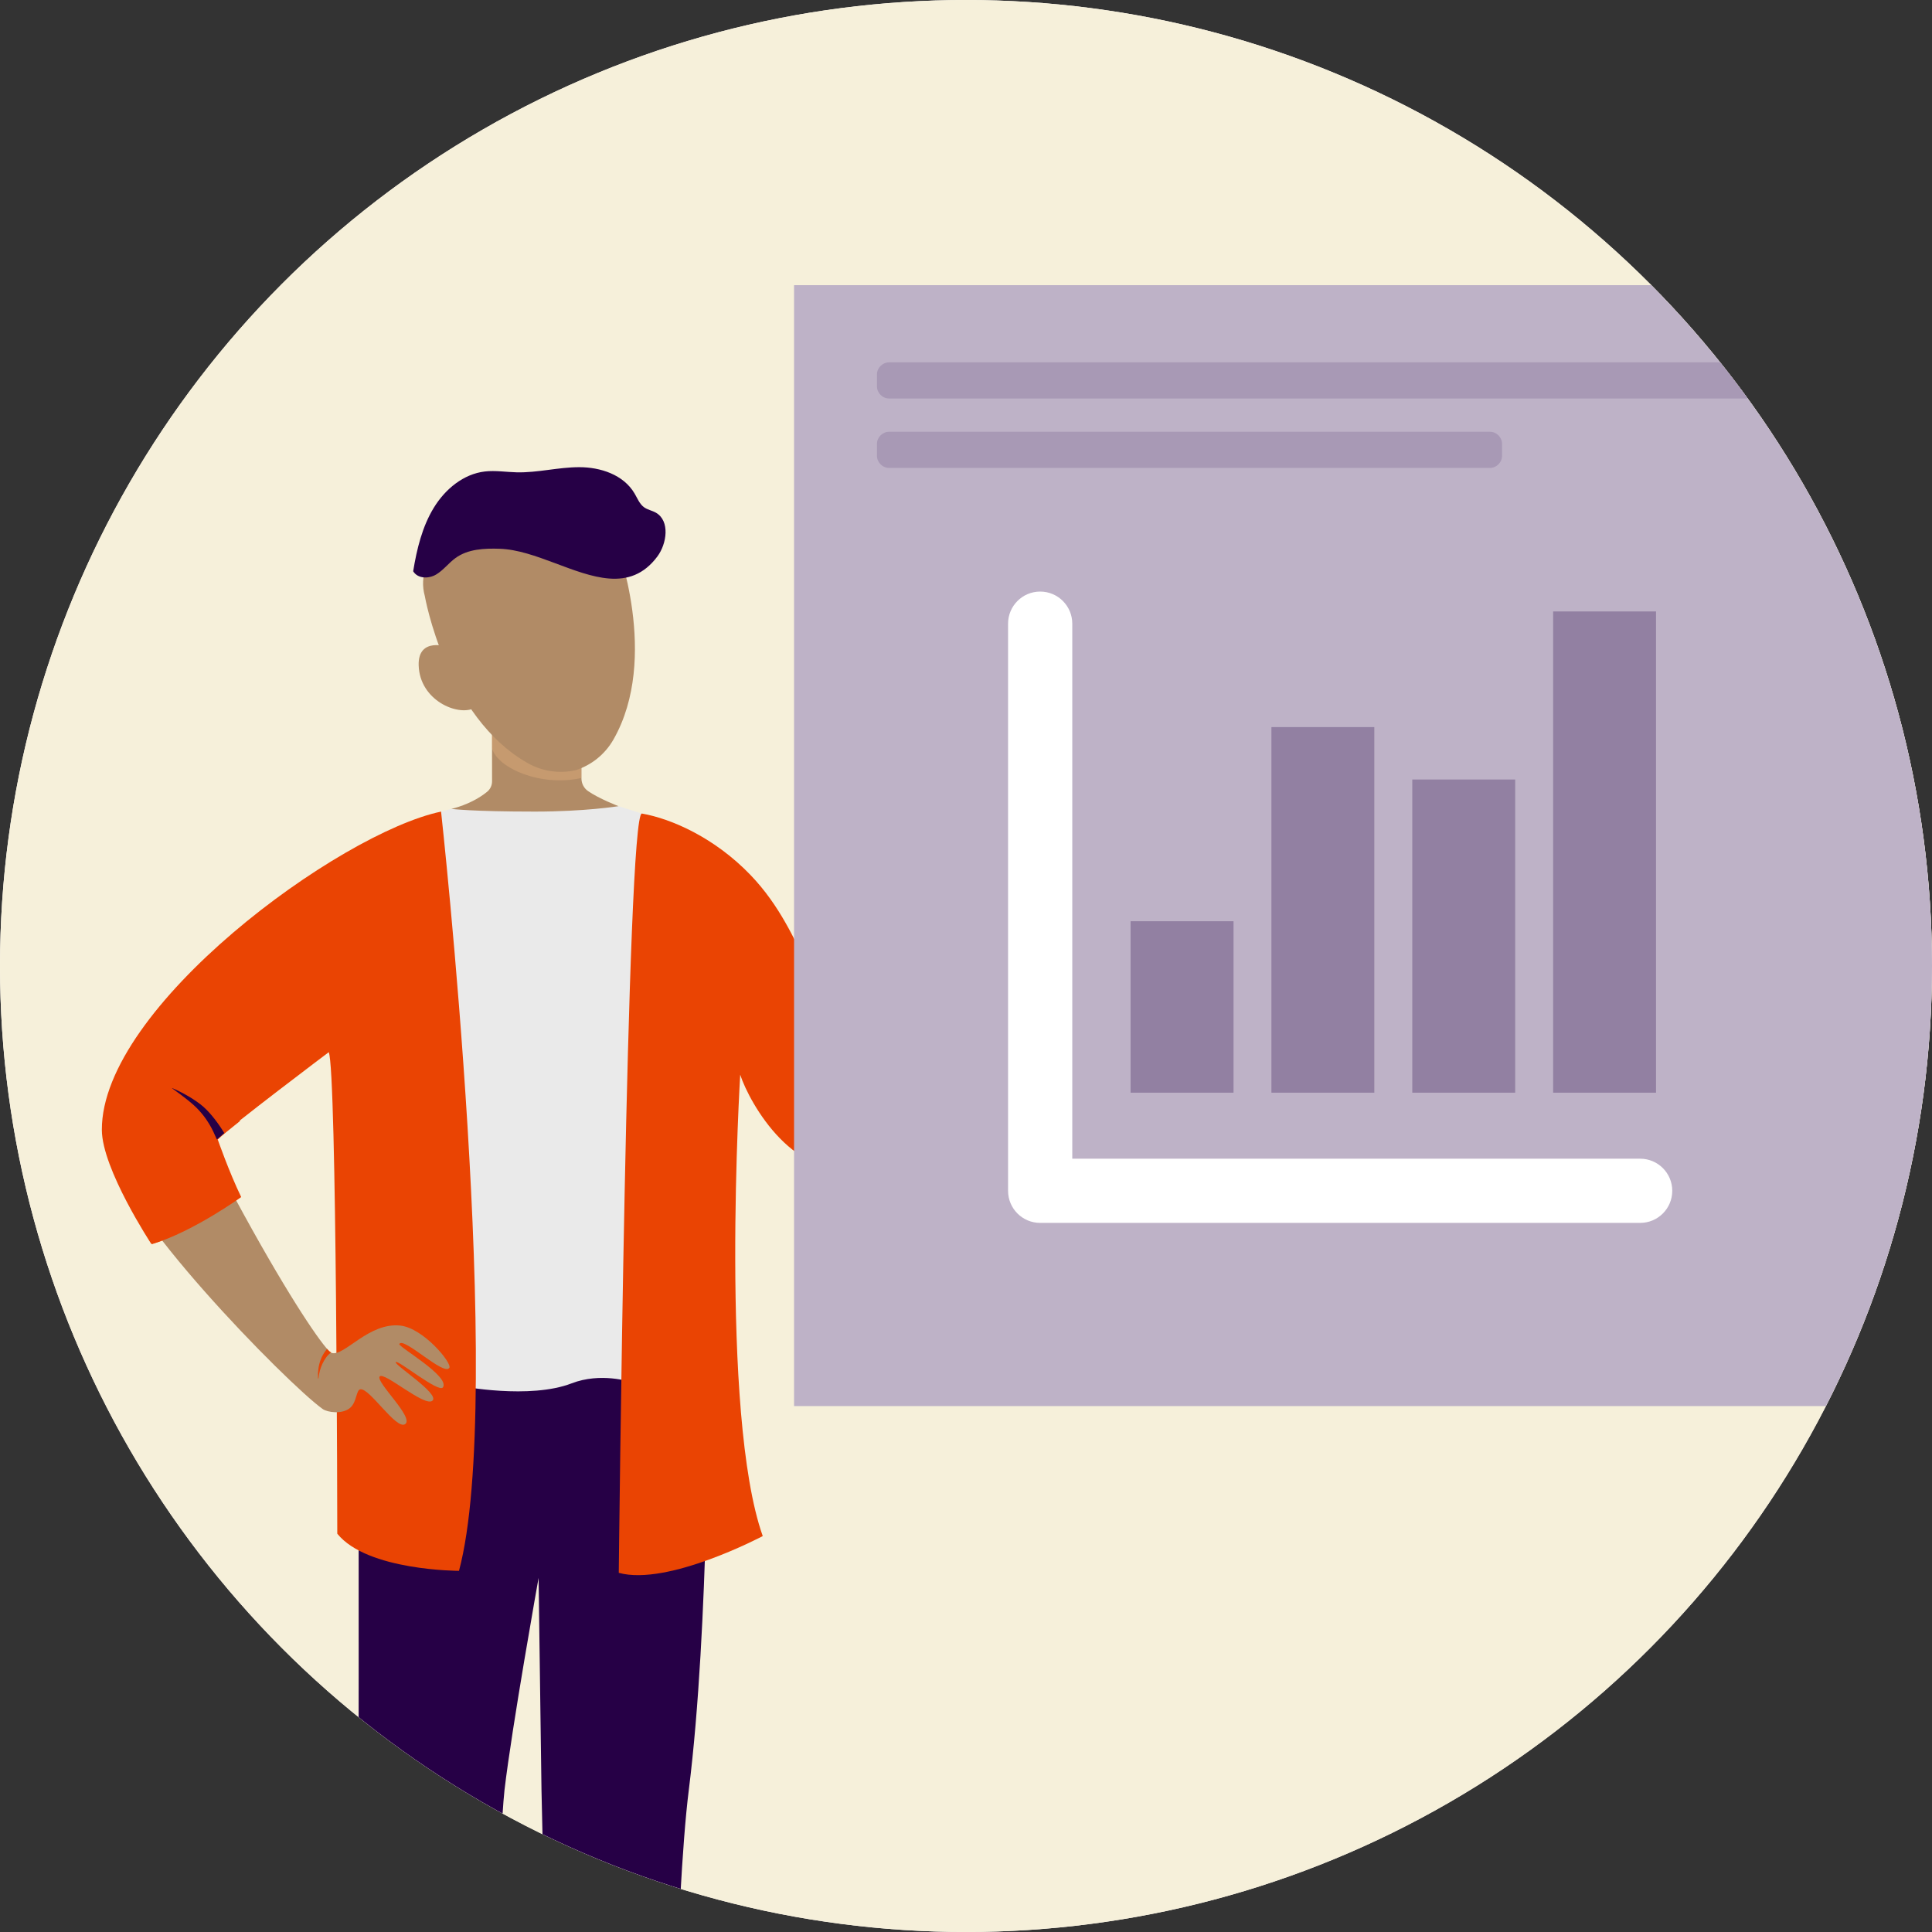
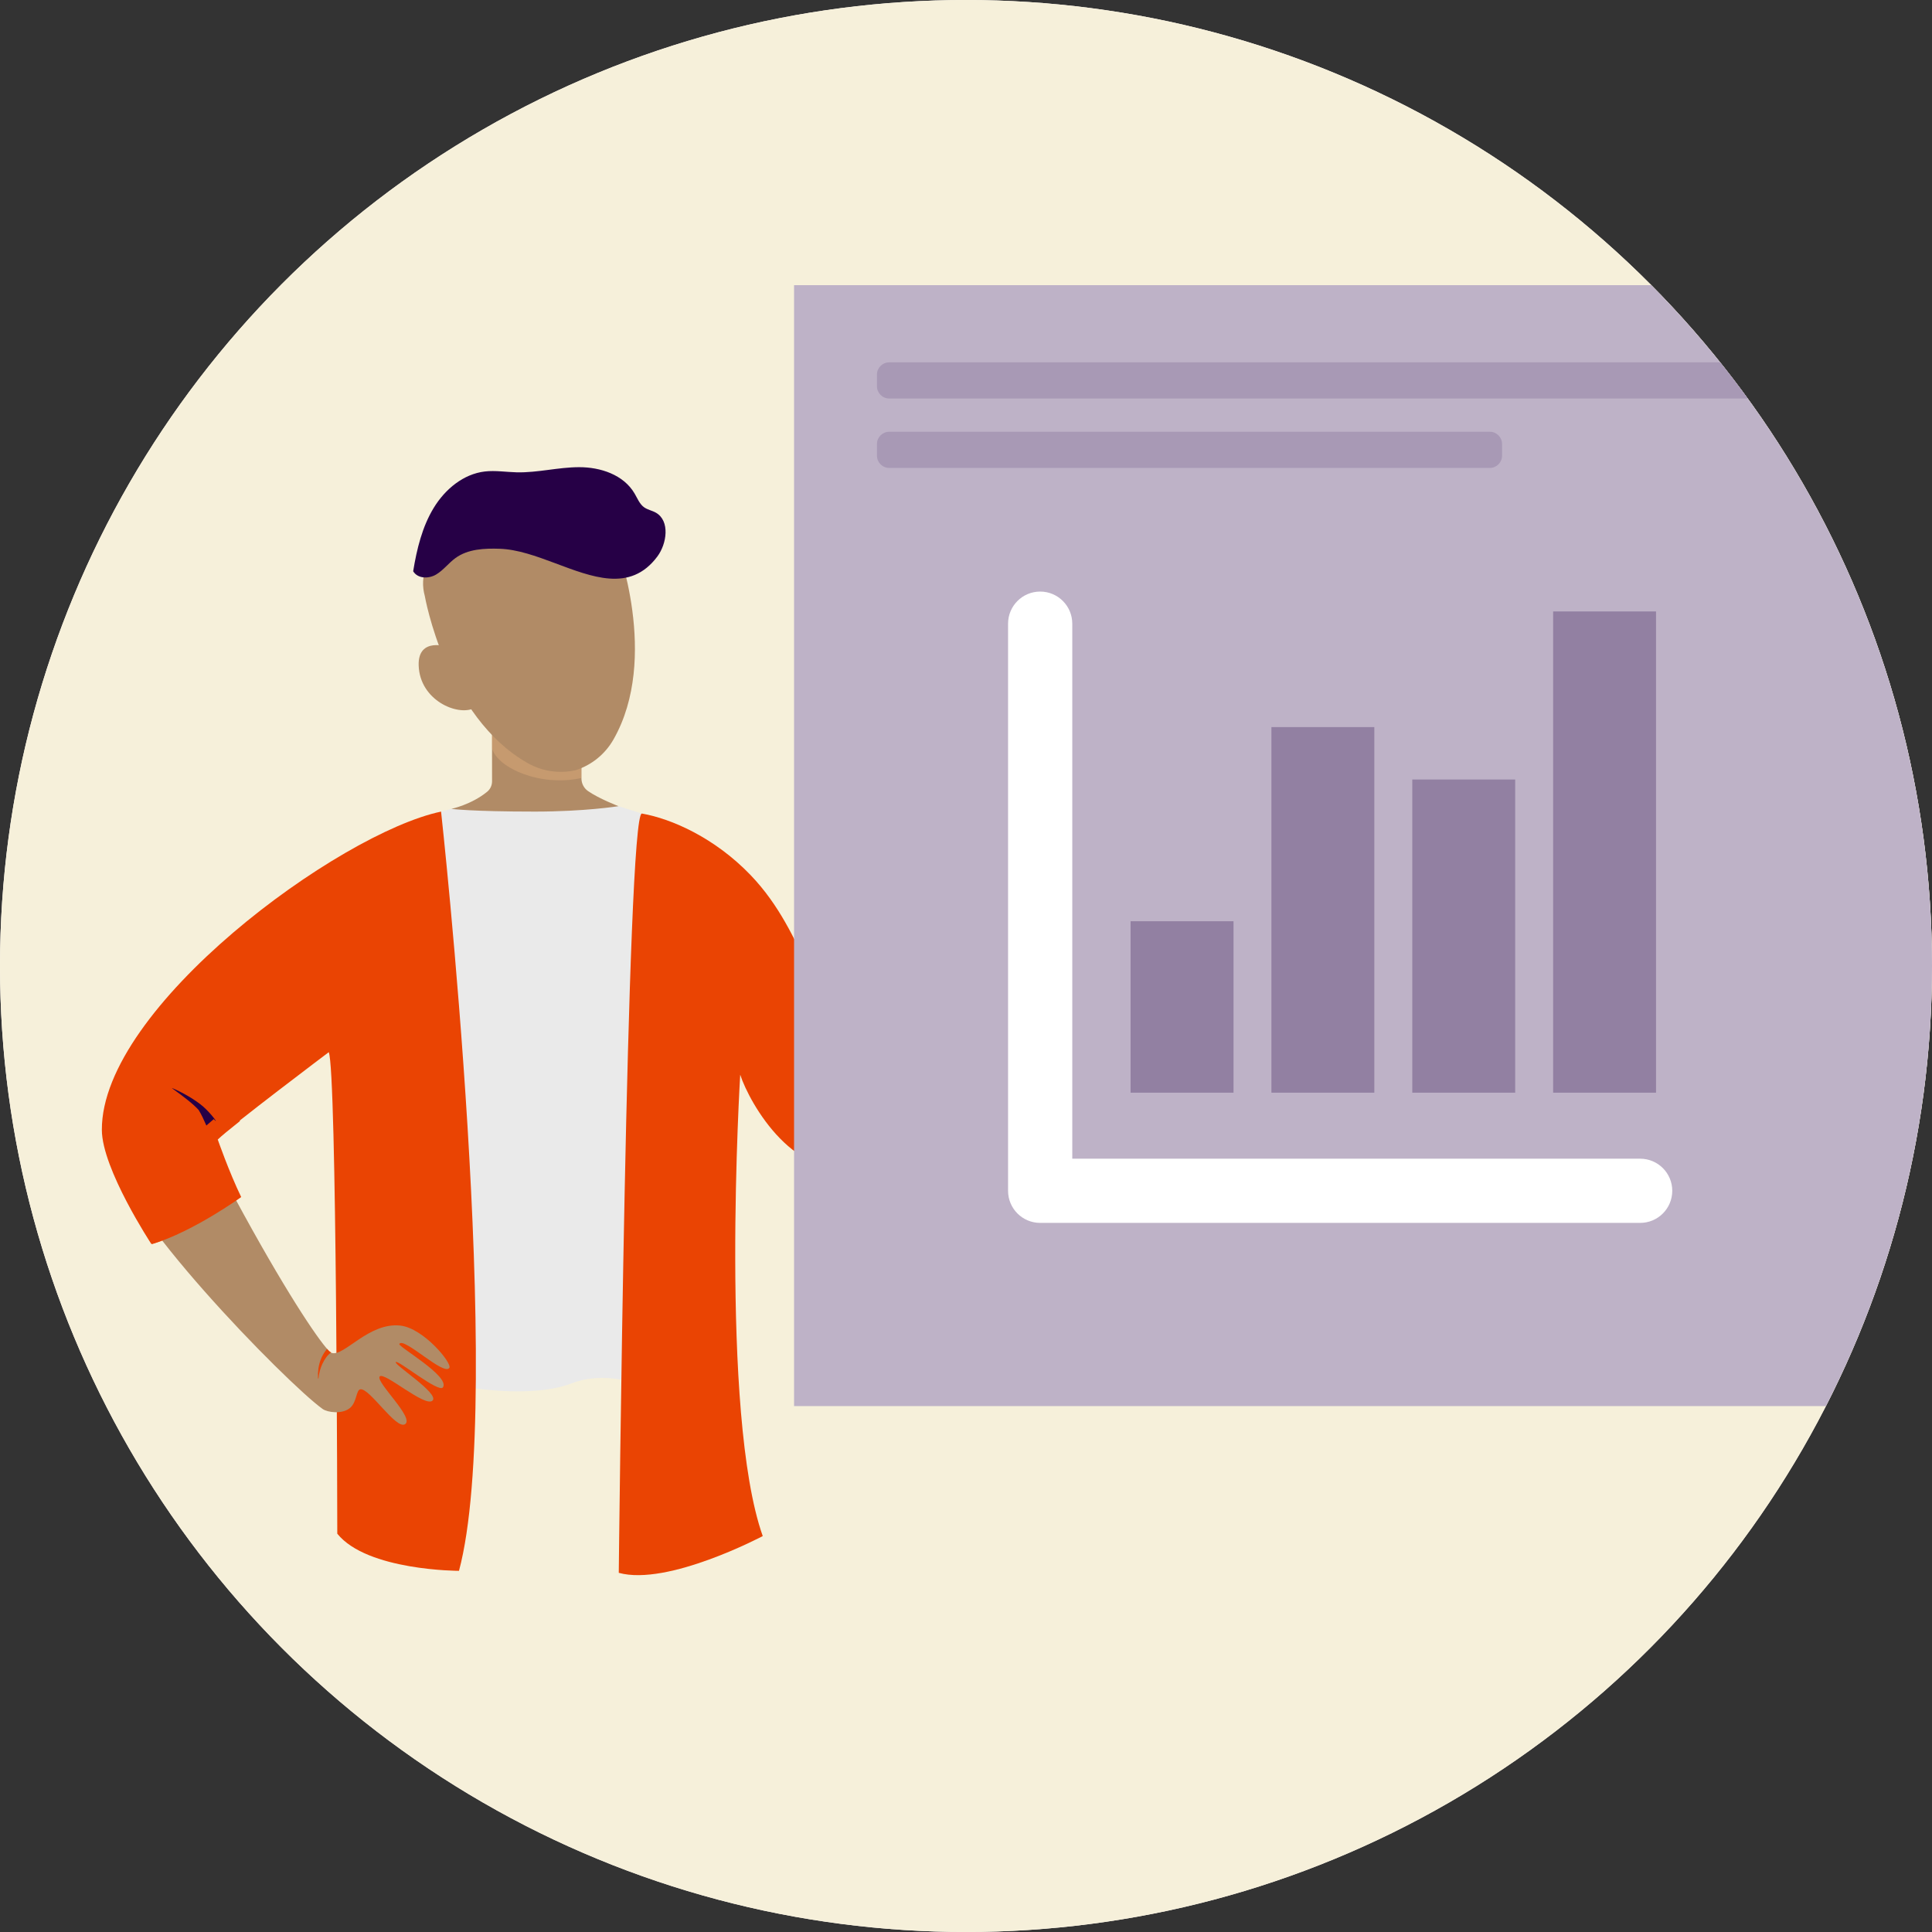
<svg xmlns="http://www.w3.org/2000/svg" xmlns:xlink="http://www.w3.org/1999/xlink" version="1.0" id="Layer_1" x="0px" y="0px" viewBox="0 0 128 128" style="enable-background:new 0 0 128 128;" xml:space="preserve">
  <rect x="0" y="0" width="128" height="128" fill="#333333" stroke="none" />
  <style type="text/css">
	.st0{clip-path:url(#SVGID_00000137817496643172526640000005738961915970166923_);fill:#FEF9F7;}
	.st1{clip-path:url(#SVGID_00000137817496643172526640000005738961915970166923_);fill:#F6F0DA;}
	.st2{clip-path:url(#SVGID_00000137817496643172526640000005738961915970166923_);}
	.st3{fill:#B18B66;}
	.st4{clip-path:url(#SVGID_00000138536158538847342200000008952494565634701989_);fill:#260046;}
	.st5{fill:#260046;}
	.st6{fill:#EAEAEA;}
	.st7{opacity:0.3;fill:#F9BC84;}
	.st8{fill:#EA4403;}
	.st9{clip-path:url(#SVGID_00000176031810895580199960000013983280252918617771_);fill:#260046;}
	.st10{fill:#BEB2C7;}
	.st11{fill:#A899B5;}
	.st12{fill:#FFFFFF;}
	.st13{fill:#9280A2;}
</style>
  <g>
    <defs>
      <circle id="SVGID_1_" cx="64" cy="64" r="64" />
    </defs>
    <clipPath id="SVGID_00000075158698118896474920000014847983816774012848_">
      <use xlink:href="#SVGID_1_" style="overflow:visible;" />
    </clipPath>
    <circle style="clip-path:url(#SVGID_00000075158698118896474920000014847983816774012848_);fill:#FEF9F7;" cx="64" cy="64" r="64" />
    <circle style="clip-path:url(#SVGID_00000075158698118896474920000014847983816774012848_);fill:#F6F0DA;" cx="64" cy="64" r="64" />
    <g style="clip-path:url(#SVGID_00000075158698118896474920000014847983816774012848_);">
      <g>
-         <path class="st5" d="M44.859,90.93H23.756c0,0,0.017,20.084,0,27.659c-0.017,7.709,0.33,27.258,0.847,28.265     c0,0,3.621,0.848,7.304,0.2c0,0,1.2-25.758,1.518-28.465c0.491-4.182,2.258-14.05,2.258-14.05l0.192,14.05l0.643,28.465     c3.217,0.802,7.432,0.231,7.432,0.231c0.581-2.902,0.768-21.402,1.685-28.696c1.362-10.828,1.27-27.659,1.27-27.659H44.859z" />
        <path class="st6" d="M42.53,53.9l-1.551-0.489l-5.538-0.252l-5.538,0.431l-0.68,0.18l1.31,38.065c0,0,4.558,0.89,7.34-0.185     c1.932-0.746,3.882-0.098,3.882-0.098L42.53,53.9z" />
        <path class="st3" d="M38.523,48.01v3.565c0,0.331,0.16,0.642,0.431,0.832c0.728,0.509,2.025,1.004,2.025,1.004     s-2.207,0.359-5.538,0.359c-4.232,0-5.538-0.18-5.538-0.18s1.32-0.275,2.373-1.135c0.209-0.17,0.326-0.429,0.324-0.698     l-0.004-3.944L38.523,48.01z" />
        <path class="st7" d="M32.596,49.591c0.416,1.34,3.279,2.547,5.926,1.953v-3.421l-5.928-0.267L32.596,49.591z" />
        <path class="st8" d="M29.222,53.77c0,0,4.274,38.796,1.187,50.302c0,0-6.087,0-8.063-2.461c0,0-0.035-30.701-0.565-31.901     c0,0-6.511,4.905-7.411,5.787c0,0,0.741,2.135,1.553,3.811c0,0-3.17,2.293-5.893,3.114c0,0-3.271-4.967-3.282-7.561     C6.714,66.727,22.468,55.188,29.222,53.77z" />
        <path class="st8" d="M50.534,101.769c0,0-6.293,3.335-9.539,2.435c0,0,0.529-50.481,1.535-50.304     c1.959,0.344,4.819,1.601,7.193,4.071c1.957,2.037,2.918,4.31,3.813,6.084l-0.044,4.282c-0.003,0.327,0.122,0.645,0.36,0.87     c1.932,1.828,5.183,1.774,5.183,1.774c0.121,2.382-0.002,5.603-1.922,6.202c-4.373,1.364-7.455-4.085-8.072-5.981     C49.041,71.2,47.665,93.67,50.534,101.769z" />
        <path class="st3" d="M26.53,87.824c-2.097-0.235-3.735,2.073-4.555,1.811c-0.004-0.001-0.008-0.002-0.012-0.003     c-0.044-0.015-0.114-0.075-0.209-0.174c-0.73-0.771-2.947-4.07-6.186-10.071c0,0-0.68-0.458-1.311-1.195     c-0.634-0.741-1.218-1.763-1.497-2.225c-0.545-0.902-1.693-3.622-1.693-3.622c-0.993,0.753-3.048,2.041-3.302,4.342     c-0.344,3.125,11.242,14.97,13.614,16.664c0.313,0.224,1.294,0.367,1.815-0.075c0.454-0.385,0.395-1.185,0.679-1.231     c0.612-0.101,2.363,2.692,2.962,2.312c0.647-0.41-1.957-2.797-1.681-3.159c0.277-0.362,3.025,2.082,3.506,1.592     c0.458-0.466-2.57-2.375-2.44-2.549c0.131-0.175,2.862,2.078,3.127,1.673c0.48-0.735-2.99-2.698-2.892-2.872     c0.283-0.501,2.952,2.14,3.315,1.582C29.969,90.318,28.061,87.995,26.53,87.824z" />
        <path class="st8" d="M21.07,91.31c0.001,0.024,0.029,0.031,0.031,0.008c0.033-0.347,0.124-0.677,0.264-0.972     c0.072-0.152,0.157-0.295,0.252-0.426c0.079-0.11,0.207-0.234,0.326-0.321c-0.005-0.002-0.011-0.002-0.016-0.004     c-0.055-0.019-0.145-0.095-0.264-0.221c-0.184,0.216-0.35,0.511-0.424,0.727C21.098,90.484,21.048,90.879,21.07,91.31z" />
        <path class="st8" d="M12.119,64.989l3.778,9.285c-0.704,0.559-1.252,1.009-1.47,1.223c0,0,0.741,2.135,1.553,3.811     c0,0-3.17,2.293-5.893,3.114c0,0-3.271-4.967-3.282-7.561C6.792,71.811,8.999,68.283,12.119,64.989z" />
        <g>
-           <path class="st5" d="M13.474,73.325c-0.51-0.449-1.379-0.95-2.073-1.24c-0.035-0.015,0.037,0.044,0.068,0.066      c0.68,0.495,1.316,0.973,1.693,1.389c0.277,0.306,0.45,0.524,0.697,0.926c0.209,0.339,0.346,0.666,0.51,1.029l0.489-0.423      C14.565,74.571,14.016,73.803,13.474,73.325z" />
+           <path class="st5" d="M13.474,73.325c-0.51-0.449-1.379-0.95-2.073-1.24c-0.035-0.015,0.037,0.044,0.068,0.066      c0.68,0.495,1.316,0.973,1.693,1.389c0.209,0.339,0.346,0.666,0.51,1.029l0.489-0.423      C14.565,74.571,14.016,73.803,13.474,73.325z" />
        </g>
        <g>
          <g>
            <g>
              <g>
                <path class="st3" d="M40.828,35.99c-0.726-2.633-4.268-3.065-7.423-2.176c-3.165,0.854-5.986,3.039-5.261,5.672         c0,0,1.393,7.999,6.814,11.07c1.008,0.571,2.144,0.708,3.19,0.469c1.021-0.331,1.926-1.03,2.499-2.037         C43.73,43.573,40.828,35.99,40.828,35.99z" />
                <g>
                  <g>
                    <g>
                      <path class="st3" d="M27.738,44.087c-0.061-1.934,1.971-1.217,1.971-1.217l1.697,4.051            C30.304,47.455,27.811,46.396,27.738,44.087z" />
                    </g>
                  </g>
                </g>
              </g>
            </g>
          </g>
          <path class="st5" d="M40.36,38.329c-2.274-0.172-4.901-1.895-7.253-1.972c-1.02-0.034-2.104,0.014-2.931,0.615      c-0.455,0.331-0.804,0.811-1.287,1.095c-0.483,0.284-1.208,0.285-1.515-0.22c0.241-1.475,0.602-2.954,1.362-4.201      s1.975-2.245,3.388-2.409c0.697-0.081,1.406,0.039,2.11,0.056c1.389,0.032,2.751-0.341,4.14-0.341      c1.389-0.001,2.929,0.484,3.67,1.747c0.185,0.315,0.324,0.68,0.61,0.896c0.242,0.182,0.551,0.226,0.811,0.378      c0.928,0.541,0.722,2.044,0.086,2.897C42.644,38.085,41.551,38.419,40.36,38.329z" />
        </g>
      </g>
      <rect x="52.609" y="18.892" class="st10" width="92.373" height="74.265" />
      <path class="st11" d="M123.391,26.402h-64.48c-0.446,0-0.81-0.365-0.81-0.81v-0.776c0-0.446,0.365-0.81,0.81-0.81h64.48    c0.446,0,0.81,0.365,0.81,0.81v0.776C124.201,26.037,123.837,26.402,123.391,26.402z" />
      <path class="st11" d="M98.706,31.001H58.911c-0.446,0-0.81-0.365-0.81-0.81v-0.776c0-0.446,0.365-0.81,0.81-0.81h39.794    c0.446,0,0.81,0.365,0.81,0.81v0.776C99.516,30.637,99.151,31.001,98.706,31.001z" />
      <g>
        <g>
          <path class="st12" d="M108.664,81.02h-39.75c-1.175,0-2.127-0.951-2.127-2.127V41.32c0-1.174,0.951-2.127,2.127-2.127      c1.175,0,2.127,0.953,2.127,2.127v35.447h37.624c1.175,0,2.127,0.953,2.127,2.127C110.79,80.069,109.839,81.02,108.664,81.02" />
        </g>
        <g>
          <rect x="74.904" y="61.033" class="st13" width="6.82" height="11.359" />
        </g>
        <g>
          <rect x="84.235" y="48.171" class="st13" width="6.817" height="24.221" />
        </g>
        <g>
          <rect x="93.568" y="51.645" class="st13" width="6.817" height="20.748" />
        </g>
        <g>
          <rect x="102.899" y="40.511" class="st13" width="6.817" height="31.881" />
        </g>
      </g>
    </g>
  </g>
</svg>